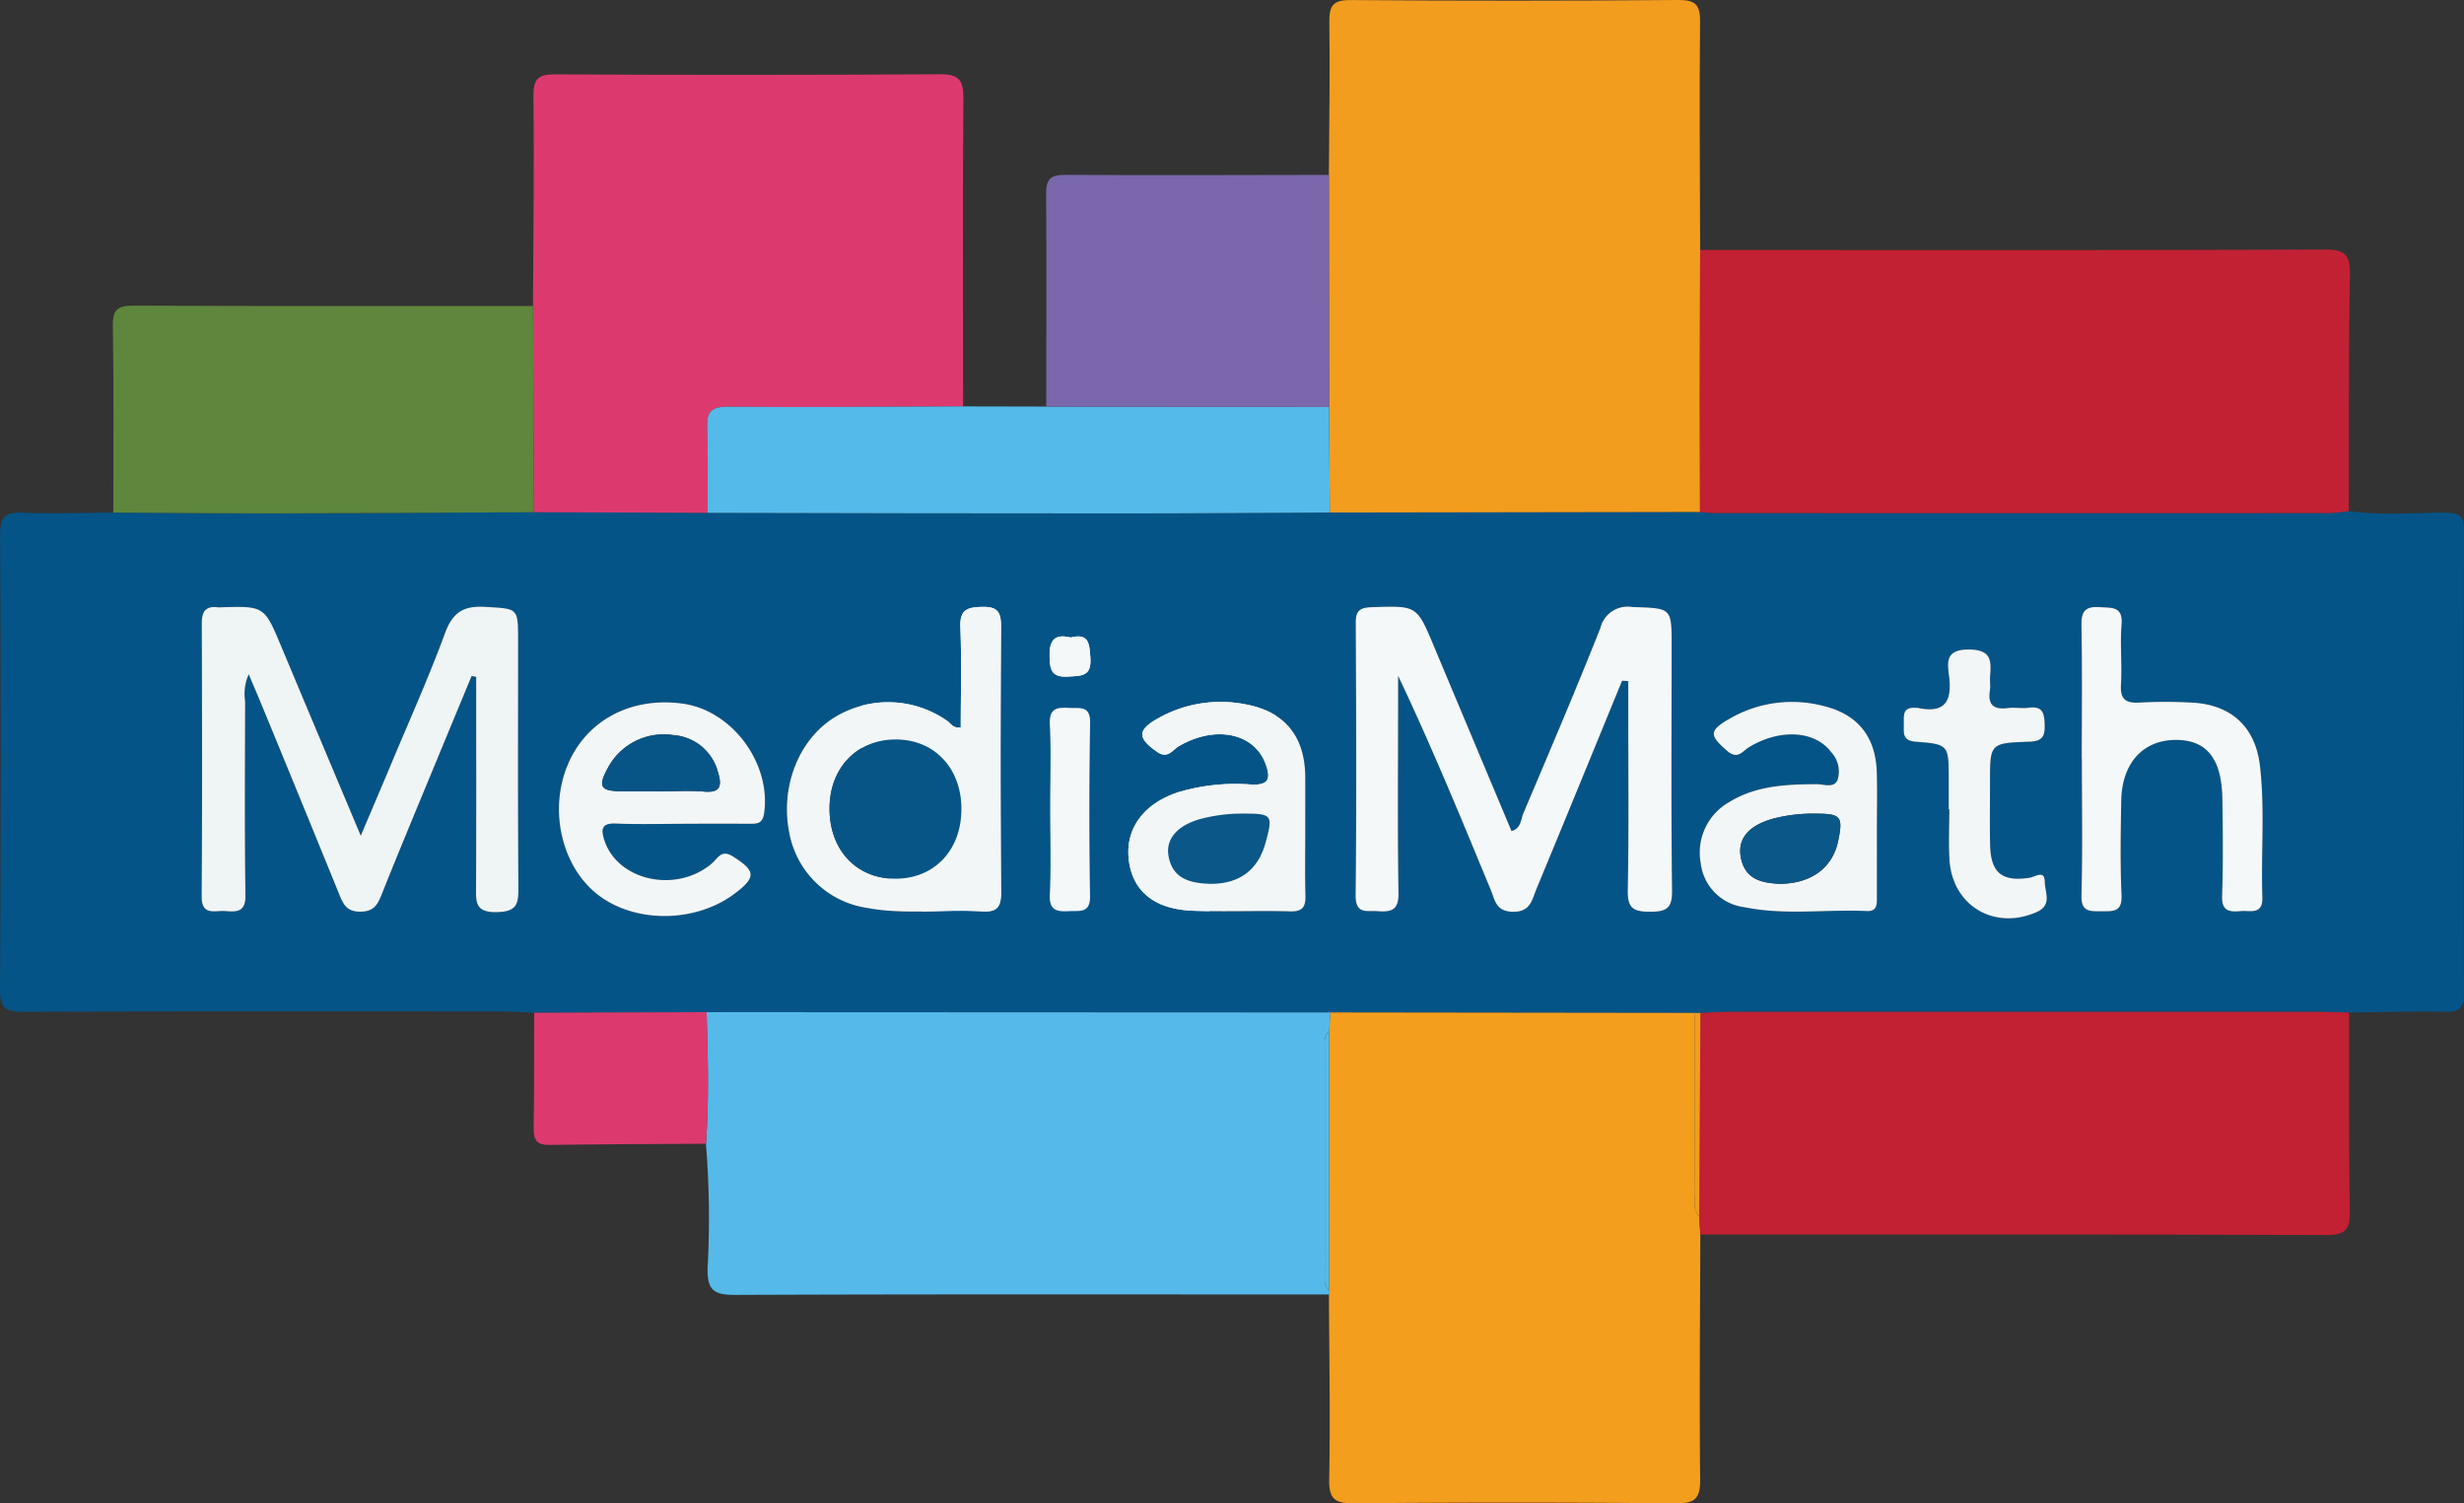
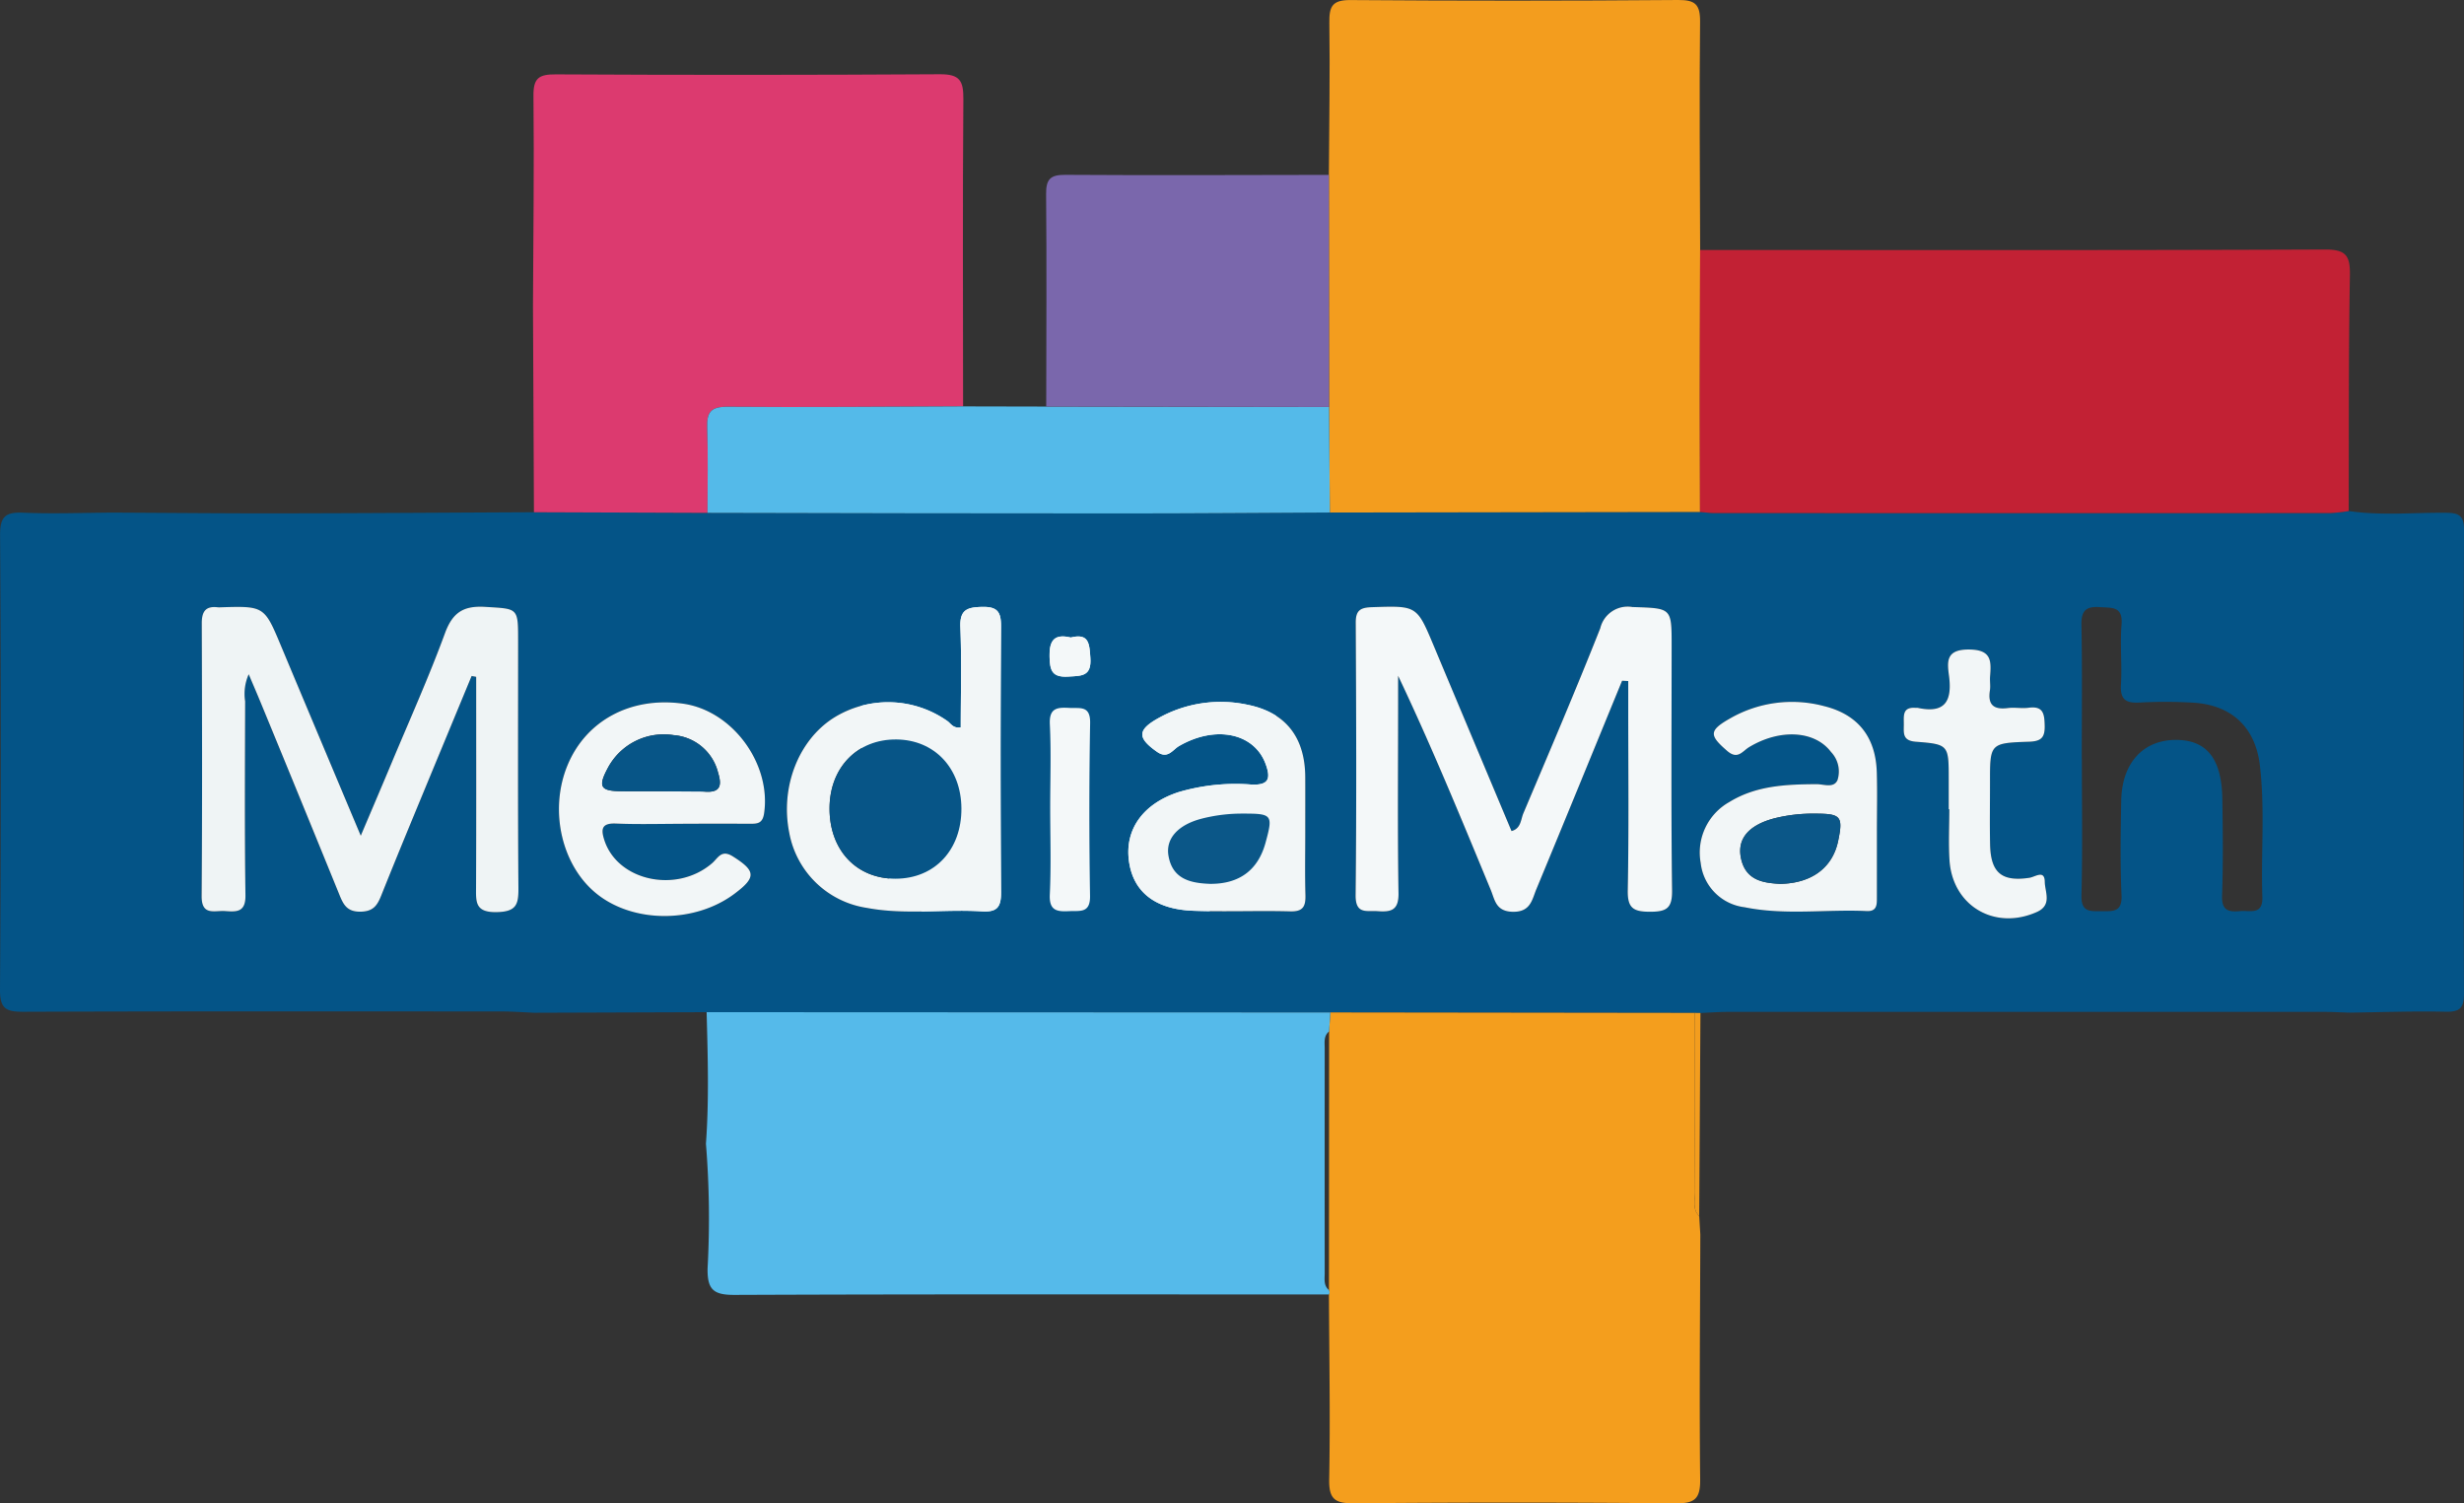
<svg xmlns="http://www.w3.org/2000/svg" width="262.238" height="160" viewBox="0 0 262.238 160">
  <rect x="0" y="0" width="262.238" height="160" fill="#333333" stroke="none" />
  <defs>
    <style>
      .cls-1 {
        fill: #f4f8f9;
      }

      .cls-2 {
        fill: #045487;
      }

      .cls-3 {
        fill: #f39d1e;
      }

      .cls-4 {
        fill: #f49e1d;
      }

      .cls-5 {
        fill: #55baea;
      }

      .cls-6 {
        fill: #c22134;
      }

      .cls-7 {
        fill: #dc3a6f;
      }

      .cls-8 {
        fill: #c22033;
      }

      .cls-9 {
        fill: #5e863c;
      }

      .cls-10 {
        fill: #54bae9;
      }

      .cls-11 {
        fill: #7a67ac;
      }

      .cls-12 {
        fill: #eff4f5;
      }

      .cls-13 {
        fill: #f2f6f7;
      }

      .cls-14 {
        fill: #075587;
      }

      .cls-15 {
        fill: #0b5788;
      }
    </style>
  </defs>
  <g id="Layer_2" data-name="Layer 2">
    <g id="Layer_1-2" data-name="Layer 1">
      <g>
        <path class="cls-1" d="M114.697,56.751c19.891-4.993,20.278,6.721,21.332,22.102,1.393,20.338-9.4,19.536-24.058,20.425C94.188,100.356,91.963,92.514,91.628,77.549,91.236,60.038,96.687,52.417,114.697,56.751Z" />
        <path class="cls-2" d="M56.848,107.788c-1.143-.048-2.286-.137-3.43-.137-16.967-.008-33.935-.028-50.902.032-1.797.006-2.53-.255-2.516-2.348Q.154,81.143.008,56.95c-.011-1.999.598-2.46,2.467-2.382,3.19.133,6.39.006,9.585-.01,5.984.029,11.97.089,17.955.079,8.937-.015,17.875-.078,26.812-.121q9.235.034,18.471.067,22.162.035,44.325.064c7.303.001,14.607-.063,21.91-.098l39.399-.061c.488.04.976.114,1.465.114q32.821.012,65.642.002a17.008,17.008,0,0,0,1.929-.215c3.418.506,6.855.161,10.281.186,1.406.01,1.997.239,1.991,1.853q-.092,24.654-.007,49.308c.004,1.483-.383,1.976-1.915,1.943-3.433-.074-6.871.051-10.307.096-.9-.028-1.799-.081-2.699-.081q-31.699-.007-63.399.001c-.979 0-1.958.078-2.938.119l-.585-.01q-19.401-.024-38.802-.048-33.191-.015-66.383-.029ZM50.193,71.946l.487.09c0,7.457.016,14.914-.013,22.37-.006,1.555-.137,2.716,2.196,2.671,2.148-.041,2.325-.865,2.312-2.6-.067-8.771-.031-17.543-.032-26.315-0-3.512-.011-3.36-3.498-3.573-2.316-.142-3.471.584-4.289,2.81-1.72,4.682-3.773,9.243-5.699,13.849-1.027,2.455-2.075,4.901-3.261,7.7-2.945-7.01-5.711-13.57-8.459-20.138-1.806-4.316-1.795-4.32-6.517-4.172a1.661,1.661,0,0,1-.246-.004c-1.301-.154-1.705.459-1.7,1.713.032,9.673.058,19.347-.014,29.02-.016,2.141,1.379,1.521,2.49,1.599,1.205.085,2.199.157,2.173-1.665-.097-6.885-.051-13.772-.033-20.658a5.148,5.148,0,0,1,.38-2.882c.502,1.187.909,2.125,1.297,3.07q4.195,10.221,8.374,20.448c.424,1.043.829,1.774,2.237,1.751,1.382-.023,1.784-.689,2.217-1.771,1.883-4.714,3.842-9.397,5.778-14.09Q48.277,76.555,50.193,71.946Zm122.443.504.654.033q0,1.424,0,2.847c-.001,6.471.074,12.944-.05,19.413-.037,1.908.584,2.292,2.367,2.292,1.78 0,2.373-.37,2.348-2.283-.113-8.682-.047-17.366-.046-26.05 0-4.056-.003-3.957-4.179-4.099a2.996,2.996,0,0,0-3.413,2.246c-2.618,6.616-5.42,13.16-8.192,19.715-.281.664-.241,1.621-1.259,1.885-2.773-6.604-5.531-13.163-8.28-19.725-1.802-4.301-1.794-4.261-6.573-4.103-1.226.041-1.732.322-1.725,1.653.05,9.666.091,19.333-.013,28.998-.022,2.085,1.189,1.615,2.352,1.703,1.425.107,2.241-.091,2.212-1.908-.107-6.716-.041-13.434-.041-20.151q0-1.498,0-2.996c3.59,7.568,6.712,15.187,9.86,22.795.438,1.059.528,2.282,2.327,2.324,1.921.044,2.063-1.29,2.527-2.406C166.579,87.25,169.6,79.847,172.636,72.45Zm-70.385,4.97c-.826.122-1.054-.424-1.431-.684a10.936,10.936,0,0,0-12.031-.375c-3.803,2.374-5.766,7.396-4.793,12.266a9.889,9.889,0,0,0,8.257,8c4.053.768,8.17.116,12.247.37,1.637.102,2.051-.463,2.039-2.053q-.105-14.113-.002-28.226c.011-1.556-.341-2.164-2.02-2.125-1.592.037-2.379.299-2.307,2.148C102.35,70.305,102.252,73.878,102.252,77.42Zm119.305,3.361h.011c0,4.834.085,9.67-.044,14.501-.049,1.821.92,1.699,2.128,1.699,1.213 0,2.22.13,2.138-1.707-.151-3.352-.092-6.717-.031-10.075.072-4.009,2.352-6.468,5.86-6.45,3.244.017,4.835,2.006,4.9,6.275.052,3.44.091,6.885-.029,10.322-.056,1.607.739,1.733,1.942,1.624,1.049-.094,2.412.456,2.346-1.504-.158-4.662.287-9.34-.261-13.991-.481-4.089-3.028-6.463-7.155-6.693a50.539,50.539,0,0,0-5.657-.01c-1.478.084-2.068-.344-1.975-1.911.126-2.123-.108-4.269.062-6.386.158-1.971-1.021-1.767-2.294-1.856-1.478-.103-2.007.352-1.976,1.905C221.617,71.276,221.557,76.029,221.557,80.781Zm-148.862,6.897v-.009c2.38,0,4.759-.008,7.139.004.791.004,1.33-.038,1.487-1.106.774-5.279-3.357-10.934-8.631-11.675-5.508-.773-10.281,1.757-12.269,6.503-2.039,4.869-.63,10.882,3.247,13.86,3.946,3.03,10.357,2.973,14.497-.128,2.358-1.766,2.271-2.439-.18-3.985-1.219-.769-1.577.193-2.192.725C72.024,95.122,65.725,93.77,64.317,89.41c-.383-1.185-.277-1.822,1.24-1.758C67.932,87.752,70.315,87.678,72.695,87.678Zm66.221.929c0-1.966.007-3.932-.002-5.898-.019-4.209-2.054-6.867-6.099-7.691a13.56,13.56,0,0,0-9.526,1.413c-2.271,1.26-2.248,2.114-.146,3.588,1.145.803,1.652-.216,2.33-.611,3.874-2.254,8.009-1.402,9.222,1.896.577,1.568.341,2.283-1.509,2.196a21.393,21.393,0,0,0-7.786.817c-3.741,1.232-5.687,3.947-5.254,7.276.428,3.292,2.742,5.189,6.849,5.339,3.44.126,6.889-.028,10.331.066,1.398.038,1.639-.573,1.607-1.757C138.872,93.031,138.916,90.819,138.915,88.607Zm60.838-.021c0-2.131.052-4.264-.011-6.393-.112-3.757-2.007-6.162-5.644-7.049a13.219,13.219,0,0,0-9.985,1.326c-2.257,1.286-2.215,1.791-.277,3.463,1.107.955,1.62.008,2.294-.402,3.277-1.993,7.017-1.794,8.743.506a3.006,3.006,0,0,1,.69,2.979c-.392.907-1.477.438-2.238.442-3.224.019-6.417.146-9.269,1.896a6.166,6.166,0,0,0-3.056,6.488,5.344,5.344,0,0,0,4.676,4.715c4.308.881,8.669.202,13.001.407,1.127.053,1.073-.748,1.075-1.494Q199.76,92.029,199.753,88.586Zm7.646-2.463.062 0c0,1.801-.093,3.608.018,5.403.301,4.895,4.819,7.538,9.302,5.536,1.651-.737.852-2.138.839-3.205-.015-1.329-1.018-.526-1.64-.433-2.937.439-4.117-.532-4.18-3.542-.046-2.211-.007-4.424-.009-6.636-.004-4.11-.007-4.169,4.163-4.307,1.308-.043,1.687-.462,1.656-1.725-.03-1.23-.14-2.101-1.707-1.889-.725.098-1.484-.061-2.21.033-1.492.193-2.161-.325-1.912-1.88.077-.479-.022-.984.017-1.472.133-1.665.172-2.874-2.275-2.879-2.419-.004-2.299,1.274-2.1,2.768.349,2.611-.329,4.091-3.309,3.444a1.908,1.908,0,0,0-.246-.002c-1.453-.115-1.24.91-1.25,1.802-.01.919-.136,1.695,1.286,1.803,3.498.265,3.491.353,3.494,3.985Q207.4,84.526,207.399,86.123ZM111.77,85.901c0,3.105.104,6.214-.041,9.312-.081,1.732.78,1.827,2.07,1.762,1.13-.057,2.242.257,2.212-1.63q-.15-9.189.009-18.381c.036-1.917-1.082-1.557-2.199-1.62-1.279-.072-2.173-.014-2.088,1.735C111.875,80.014,111.771,82.96,111.77,85.901Zm2.189-18.048c-1.761-.424-2.294.321-2.255,2.033.033,1.463.25,2.23,1.989,2.124,1.433-.087,2.488-.008,2.352-1.997C115.942,68.51,115.904,67.365,113.959,67.853Z" />
        <path class="cls-3" d="M180.93,54.488q-19.699.03-39.398.061-.041-5.616-.083-11.233-.009-12.352-.018-24.703c.029-5.396.124-10.792.049-16.186-.024-1.73.293-2.436,2.252-2.421Q161.167.138,178.606 0c1.803-.012,2.35.465,2.329,2.323-.09,8.093-.011,16.189.007,24.283q-.017,7.849-.032,15.698C180.907,46.366,180.923,50.427,180.93,54.488Z" />
        <path class="cls-4" d="M141.587,107.756l38.802.048c0,6.357-.012,12.714.015,19.072.004.859-.318,1.81.44,2.554l.118,1.958c-.022,8.69-.114,17.382-.017,26.071.023,2.087-.596,2.559-2.621,2.541q-17.115-.154-34.232-.004c-1.991.016-2.669-.421-2.629-2.548.125-6.555.001-13.115-.027-19.674a.45.45,0,0,0,.003-.465q.008-13.768.016-27.536Z" />
        <path class="cls-5" d="M141.587,107.756l-.132,2.016c-.599.487-.47,1.171-.47,1.808q-.008,11.956 0,23.913c0.0.636-.134,1.32.454,1.815a.45.45,0,0,1-.003.465c-21.087-.003-42.175-.041-63.262.044-2.256.009-2.909-.569-2.867-2.842a97.814,97.814,0,0,0-.176-13.247c.341-4.665.196-9.334.073-14.002Q108.396,107.742,141.587,107.756Z" />
        <path class="cls-6" d="M180.93,54.488c-.008-4.061-.023-8.122-.021-12.183q.004-7.849.032-15.698c22.164.002,44.327.041,66.49-.05,2.24-.009,2.702.641,2.664,2.747-.148,8.359-.103,16.722-.13,25.084a16.813,16.813,0,0,1-1.929.215q-32.821.014-65.642-.002C181.907,54.602,181.419,54.527,180.93,54.488Z" />
        <path class="cls-7" d="M75.297,54.583q-9.235-.034-18.47-.067-.051-10.974-.103-21.949c.032-7.456.131-14.913.051-22.368C56.754,8.302,57.359,7.906,59.153,7.916q20.431.111,40.862-.013c2.148-.016,2.529.704,2.514,2.65-.083,10.899-.033,21.8-.029,32.7-8.352.029-16.705.112-25.057.041-1.772-.015-2.235.556-2.178,2.212C75.37,48.528,75.296,51.557,75.297,54.583Z" />
-         <path class="cls-8" d="M180.961,131.388q-.059-.979-.118-1.958.066-10.808.131-21.616c.979-.042,1.958-.119,2.938-.119q31.699-.01,63.399-.001c.9 0,1.799.053,2.699.081.011,7.034-.054,14.069.08,21.1.039,2.021-.488,2.577-2.552,2.569C225.345,131.363,203.153,131.39,180.961,131.388Z" />
-         <path class="cls-9" d="M56.724,32.567q.052,10.975.103,21.949c-8.937.042-17.875.106-26.812.12-5.986.01-11.971-.05-17.955-.079-.001-6.625.06-13.251-.049-19.874-.029-1.769.543-2.16,2.214-2.153C28.39,32.592,42.557,32.566,56.724,32.567Z" />
        <path class="cls-10" d="M75.297,54.583c-.001-3.026.073-6.055-.031-9.078-.057-1.656.406-2.227,2.178-2.212,8.351.071,16.704-.013,25.057-.041q4.423.009,8.846.019,15.051.023,30.102.044.042,5.617.083,11.233c-7.304.035-14.607.099-21.91.098Q97.459,54.643,75.297,54.583Z" />
        <path class="cls-11" d="M141.449,43.316q-15.051-.022-30.102-.044c.007-7.534.057-15.068-.012-22.601-.015-1.595.439-2.074,2.057-2.063,9.346.063,18.692.016,28.038.005Q141.44,30.964,141.449,43.316Z" />
-         <path class="cls-7" d="M75.205,107.727c.123,4.668.268,9.337-.073,14.002-5.57.036-11.139.05-16.708.125-1.33.018-1.647-.575-1.628-1.79.064-4.091.042-8.184.053-12.276Q66.027,107.757,75.205,107.727Z" />
        <path class="cls-12" d="M50.193,71.946q-1.91,4.611-3.82,9.223c-1.936,4.693-3.895,9.376-5.778,14.09-.432,1.082-.835,1.748-2.217,1.771-1.408.023-1.813-.708-2.237-1.751q-4.164-10.233-8.374-20.448c-.388-.945-.795-1.883-1.297-3.07a5.148,5.148,0,0,0-.38,2.882c-.019,6.886-.064,13.773.033,20.658.026,1.822-.969,1.75-2.173,1.665-1.111-.078-2.506.542-2.49-1.599.071-9.673.046-19.347.014-29.02-.004-1.253.399-1.866,1.7-1.713a1.661,1.661,0,0,0,.246.004c4.721-.149,4.711-.144,6.517,4.172,2.748,6.568,5.514,13.128,8.459,20.138,1.186-2.799,2.234-5.245,3.261-7.7C43.583,76.643,45.635,72.082,47.355,67.4c.818-2.226,1.972-2.952,4.289-2.81,3.488.213,3.498.061,3.498,3.573.001,8.772-.035,17.544.032,26.315.013,1.735-.163,2.559-2.312,2.6-2.333.044-2.202-1.116-2.196-2.671.03-7.457.013-14.914.013-22.37Z" />
        <path class="cls-1" d="M172.636,72.45c-3.036,7.397-6.058,14.8-9.124,22.185-.464,1.116-.606,2.451-2.527,2.406-1.798-.042-1.889-1.265-2.327-2.324-3.148-7.608-6.27-15.227-9.86-22.795q0,1.498,0,2.996c-.001,6.717-.066,13.436.041,20.151.029,1.817-.787,2.015-2.212,1.908-1.163-.087-2.374.382-2.352-1.703.104-9.665.062-19.332.013-28.998-.007-1.331.499-1.613,1.725-1.653,4.779-.158,4.771-.198,6.573,4.103,2.749,6.563,5.508,13.121,8.28,19.725,1.018-.265.978-1.221,1.259-1.885,2.772-6.555,5.574-13.099,8.192-19.715a2.996,2.996,0,0,1,3.413-2.246c4.175.142,4.179.043,4.179,4.099-.001,8.683-.066,17.368.046,26.05.025,1.913-.568,2.283-2.348,2.283-1.784-0-2.404-.384-2.367-2.292.124-6.469.049-12.942.05-19.413q0-1.424,0-2.847Z" />
        <path class="cls-13" d="M102.252,77.42c0-3.542.098-7.115-.04-10.679-.072-1.849.715-2.111,2.307-2.148,1.68-.039,2.031.568,2.02,2.125q-.098,14.113.002,28.226c.012,1.589-.403,2.154-2.039,2.053-4.077-.253-8.195.398-12.247-.37a9.889,9.889,0,0,1-8.257-8c-.973-4.87.99-9.892,4.793-12.266a10.936,10.936,0,0,1,12.031.375C101.198,76.996,101.426,77.542,102.252,77.42Zm-6.832,1.28c-4.182-.044-7.134,2.999-7.133,7.356 0,4.429,2.861,7.468,7.026,7.465,4.164-.004,7.033-3.066,7.009-7.483C102.298,81.758,99.463,78.743,95.419,78.701Z" />
-         <path class="cls-1" d="M221.557,80.781c0-4.752.06-9.505-.034-14.255-.031-1.553.498-2.008,1.976-1.905,1.273.089,2.452-.116,2.294,1.856-.17,2.116.064,4.263-.062,6.386-.093,1.567.497,1.994,1.975,1.911a50.539,50.539,0,0,1,5.657.01c4.126.23,6.673,2.604,7.155,6.693.548,4.651.103,9.329.261,13.991.067,1.959-1.297,1.41-2.346,1.504-1.203.108-1.998-.017-1.942-1.624.12-3.437.081-6.882.029-10.322-.065-4.269-1.657-6.258-4.9-6.275-3.508-.018-5.788,2.441-5.86,6.45-.06,3.358-.12,6.723.031,10.075.083,1.837-.925,1.707-2.138,1.707-1.208-0-2.177.121-2.128-1.699.129-4.83.044-9.667.044-14.501Z" />
        <path class="cls-13" d="M72.695,87.678c-2.38,0-4.763.074-7.138-.027C64.04,87.588,63.934,88.225,64.317,89.41c1.408,4.36,7.707,5.712,11.476,2.457.615-.531.973-1.493,2.192-.725,2.451,1.546,2.538,2.219.18,3.985C74.025,98.229,67.614,98.286,63.668,95.256c-3.878-2.977-5.287-8.991-3.247-13.86,1.988-4.746,6.761-7.276,12.269-6.503,5.274.741,9.405,6.396,8.631,11.675-.157,1.068-.696,1.11-1.487,1.106-2.38-.012-4.759-.004-7.139-.004Zm-2.398-3.456c1.549,0,3.108-.108,4.645.028,1.775.157,1.893-.684,1.481-2.02a5.291,5.291,0,0,0-4.729-3.991,6.741,6.741,0,0,0-6.988,3.466c-1.09,2.024-.826,2.491,1.432,2.506C67.524,84.223,68.91,84.215,70.297,84.222Z" />
        <path class="cls-13" d="M138.916,88.607c0,2.212-.043,4.424.018,6.634.033,1.184-.209,1.795-1.607,1.757-3.442-.094-6.891.06-10.331-.066-4.107-.15-6.422-2.047-6.849-5.339-.433-3.329,1.513-6.044,5.254-7.276a21.393,21.393,0,0,1,7.786-.817c1.85.088,2.086-.628,1.509-2.196-1.213-3.298-5.348-4.151-9.222-1.896-.679.395-1.185,1.414-2.33.611-2.102-1.474-2.125-2.328.146-3.588a13.56,13.56,0,0,1,9.526-1.413c4.045.824,6.08,3.482,6.099,7.691C138.923,84.675,138.915,86.641,138.916,88.607Zm-10.166,5.458c3.13.038,5.137-1.441,5.94-4.378.817-2.986.712-3.101-2.451-3.097a17.251,17.251,0,0,0-4.356.541c-2.502.653-3.843,2.114-3.524,3.954C124.785,93.546,126.662,93.987,128.75,94.065Z" />
        <path class="cls-13" d="M199.754,88.586q.001,3.443-.001,6.885c-.002.747.052,1.548-1.075,1.494-4.332-.205-8.694.473-13.001-.407a5.344,5.344,0,0,1-4.676-4.715,6.166,6.166,0,0,1,3.056-6.488c2.852-1.75,6.046-1.876,9.269-1.896.76-.005,1.845.465,2.238-.442a3.006,3.006,0,0,0-.69-2.979c-1.726-2.3-5.466-2.5-8.743-.506-.674.41-1.187,1.357-2.294.402-1.938-1.672-1.981-2.177.277-3.463a13.219,13.219,0,0,1,9.985-1.326c3.637.887,5.532,3.291,5.644,7.049C199.805,84.322,199.753,86.455,199.754,88.586Zm-10.325,5.484c3.414-.045,5.613-1.753,6.198-4.555.55-2.63.303-2.916-2.419-2.918a16.902,16.902,0,0,0-4.368.498c-2.674.707-3.948,2.125-3.569,4.152C185.74,93.757,187.74,93.968,189.429,94.07Z" />
        <path class="cls-13" d="M207.399,86.123q0-1.597-0-3.195c-.003-3.631.004-3.719-3.494-3.985-1.422-.108-1.296-.885-1.286-1.803.01-.892-.203-1.917,1.25-1.802a1.908,1.908,0,0,1,.246.002c2.98.647,3.658-.834,3.309-3.444-.2-1.494-.319-2.773,2.1-2.768,2.447.004,2.408,1.214,2.275,2.879-.039.488.06.993-.017,1.472-.249,1.555.42,2.072,1.912,1.88.726-.094,1.485.066,2.21-.033,1.566-.212,1.677.658,1.707,1.889.031,1.264-.348,1.682-1.656,1.725-4.17.138-4.167.196-4.163,4.307.002,2.212-.037,4.425.009,6.636.063,3.01,1.243,3.981,4.18,3.542.622-.093,1.625-.896,1.64.433.012,1.067.812,2.467-.839,3.205-4.483,2.002-9.001-.642-9.302-5.536-.111-1.795-.018-3.602-.018-5.403Z" />
        <path class="cls-1" d="M113.959,67.853c1.945-.488,1.983.657,2.086,2.161.136,1.988-.919,1.91-2.352,1.997-1.739.105-1.956-.661-1.989-2.124C111.665,68.175,112.198,67.429,113.959,67.853Z" />
        <path class="cls-3" d="M180.974,107.815q-.065,10.808-.131,21.616c-.758-.744-.436-1.695-.44-2.554-.027-6.357-.015-12.714-.015-19.072Z" />
-         <path class="cls-10" d="M141.44,137.308c-.588-.496-.453-1.179-.454-1.815q-.008-11.956-0-23.913c0-.637-.129-1.32.47-1.808Q141.448,123.541,141.44,137.308Z" />
        <path class="cls-14" d="M95.419,78.701c4.044.043,6.878,3.057,6.902,7.338.024,4.416-2.845,7.479-7.009,7.483-4.165.004-7.026-3.035-7.026-7.465C88.286,81.7,91.237,78.656,95.419,78.701Z" />
-         <path class="cls-14" d="M70.297,84.219c-1.386-.004-2.772.004-4.159-.005-2.258-.015-2.522-.482-1.432-2.506a6.741,6.741,0,0,1,6.988-3.466A5.291,5.291,0,0,1,76.423,82.231c.412,1.336.294,2.176-1.481,2.02C73.405,84.115,71.846,84.222,70.297,84.219Z" />
+         <path class="cls-14" d="M70.297,84.219c-1.386-.004-2.772.004-4.159-.005-2.258-.015-2.522-.482-1.432-2.506a6.741,6.741,0,0,1,6.988-3.466A5.291,5.291,0,0,1,76.423,82.231c.412,1.336.294,2.176-1.481,2.02Z" />
        <path class="cls-15" d="M128.748,94.068c-2.086-.08-3.963-.522-4.389-2.982-.319-1.84,1.022-3.301,3.524-3.954a17.251,17.251,0,0,1,4.356-.541c3.163-.004,3.268.111,2.451,3.097C133.887,92.624,131.88,94.103,128.748,94.068Z" />
        <path class="cls-15" d="M189.429,94.07c-1.69-.102-3.689-.313-4.158-2.823-.379-2.027.895-3.445,3.569-4.152a16.902,16.902,0,0,1,4.368-.498c2.722.002,2.969.288,2.419,2.918C195.042,92.317,192.844,94.024,189.429,94.07Z" />
      </g>
    </g>
  </g>
</svg>